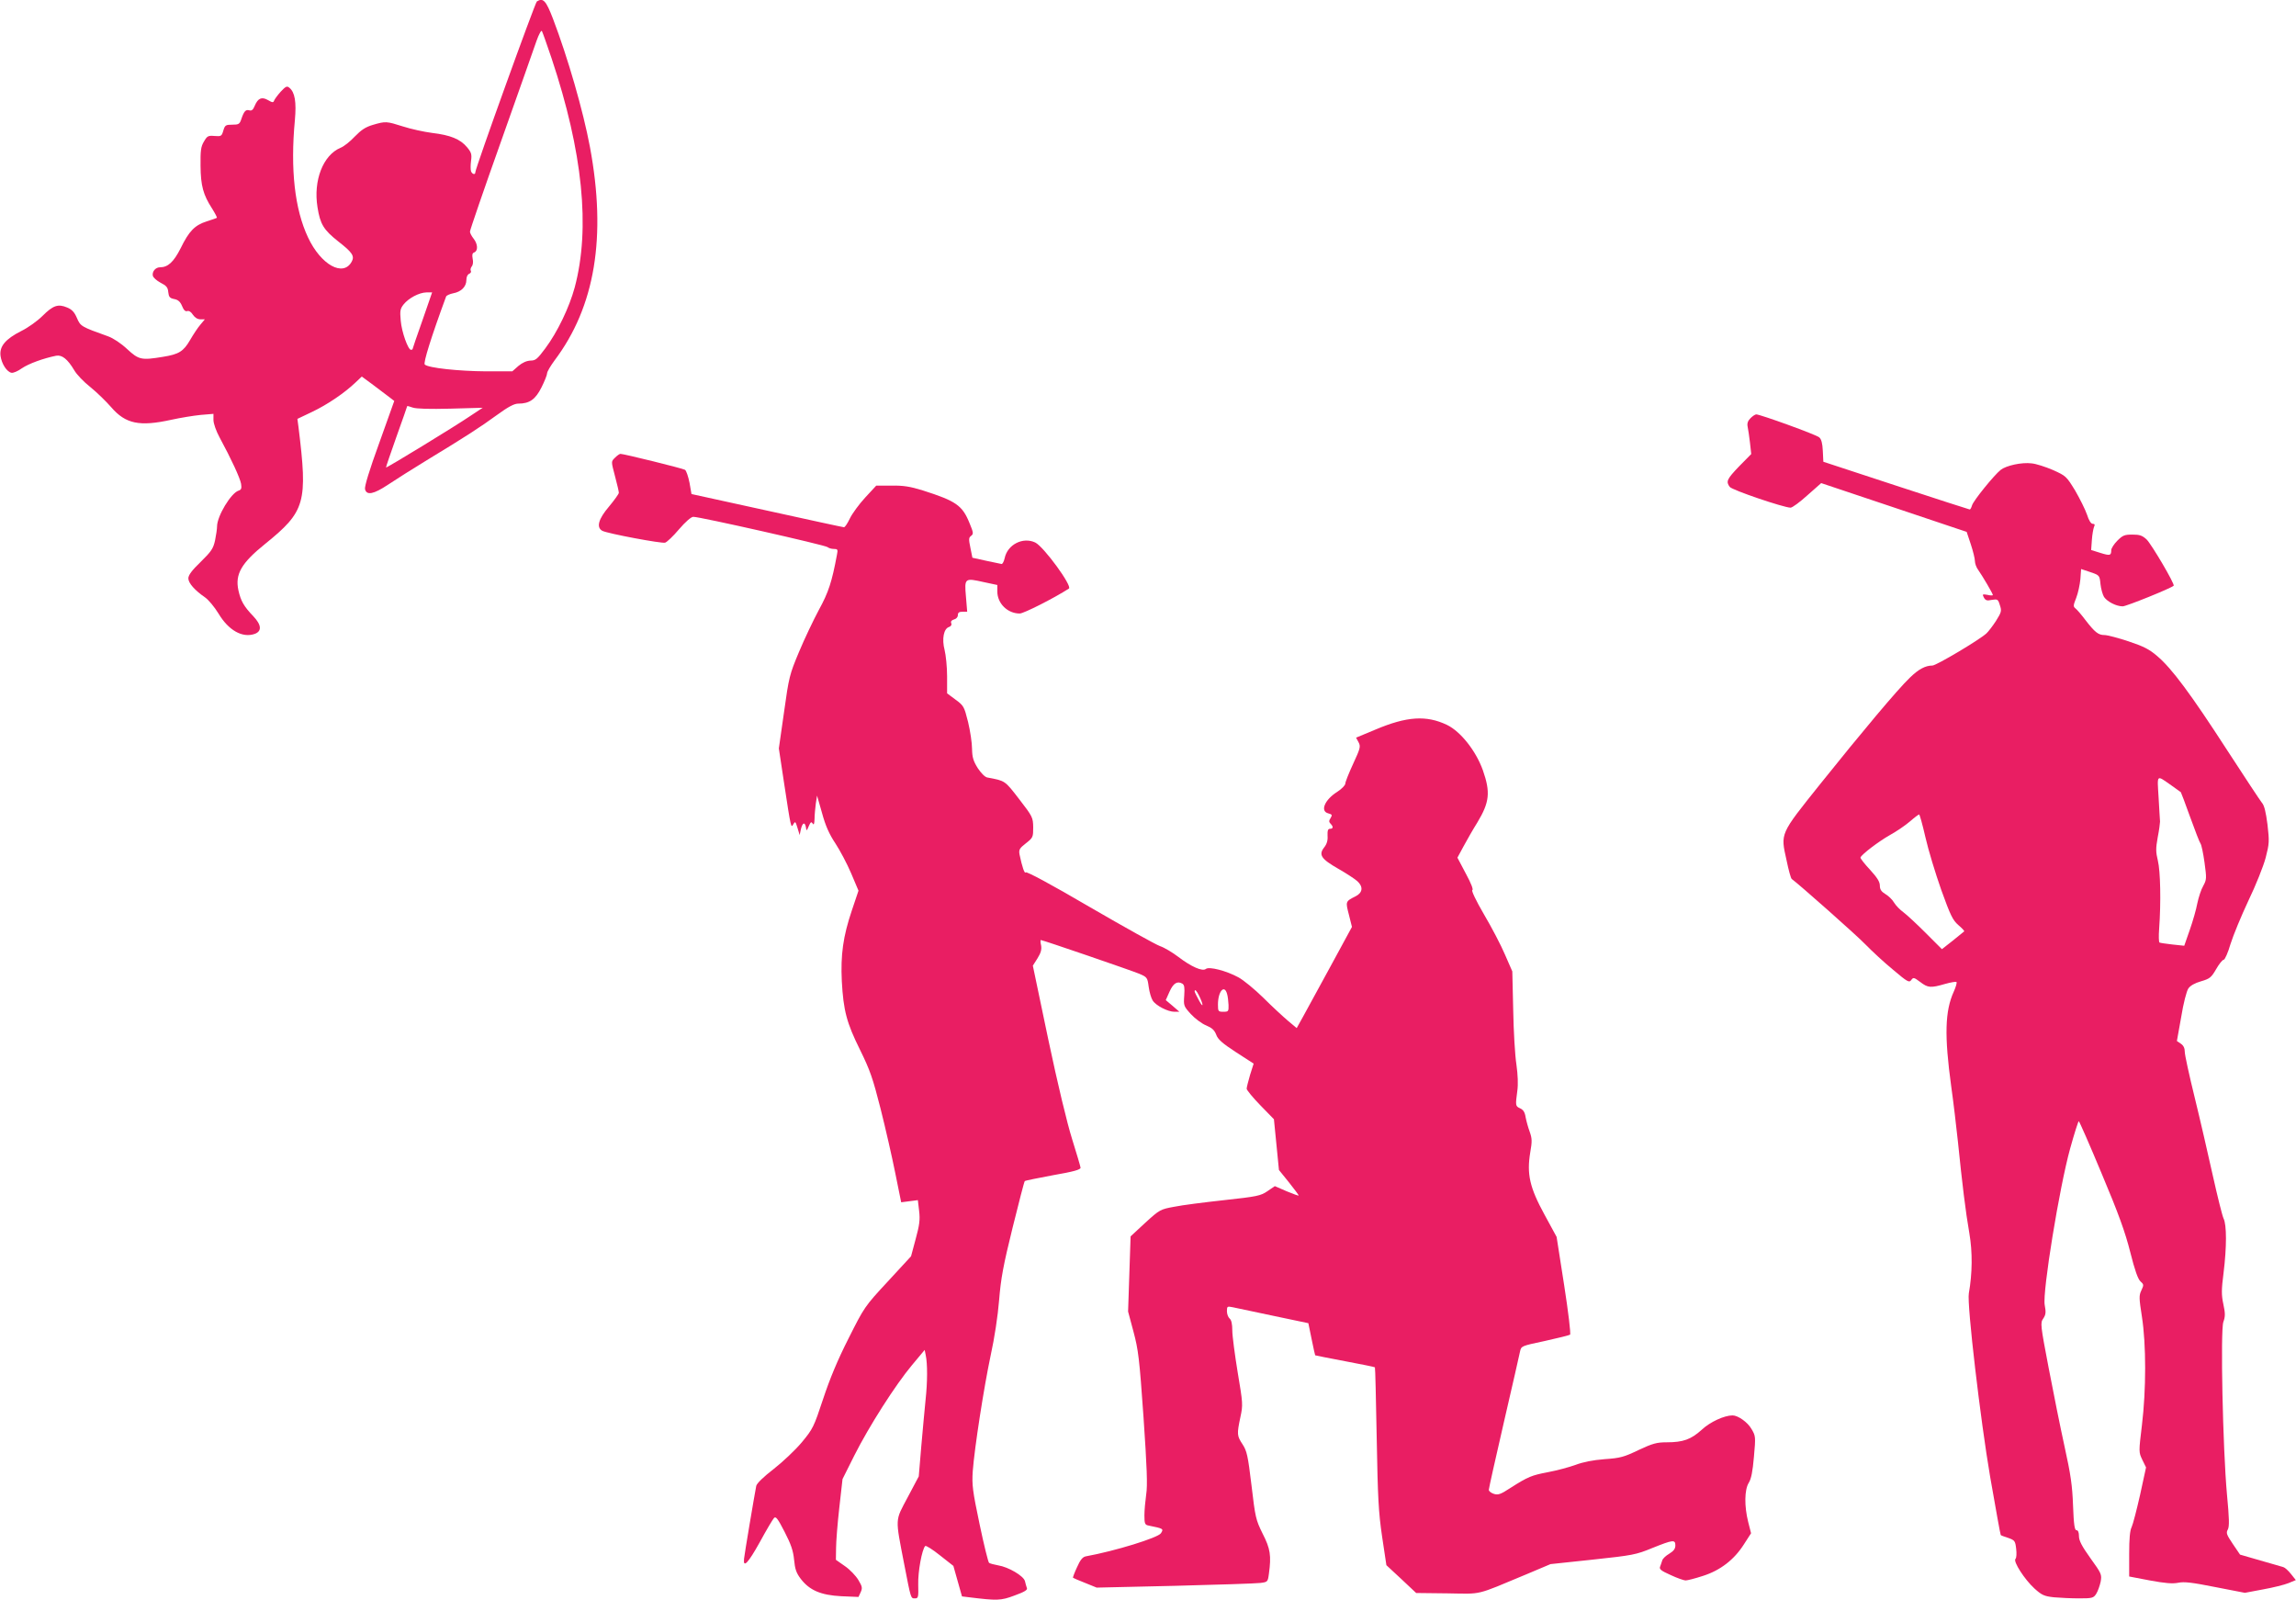
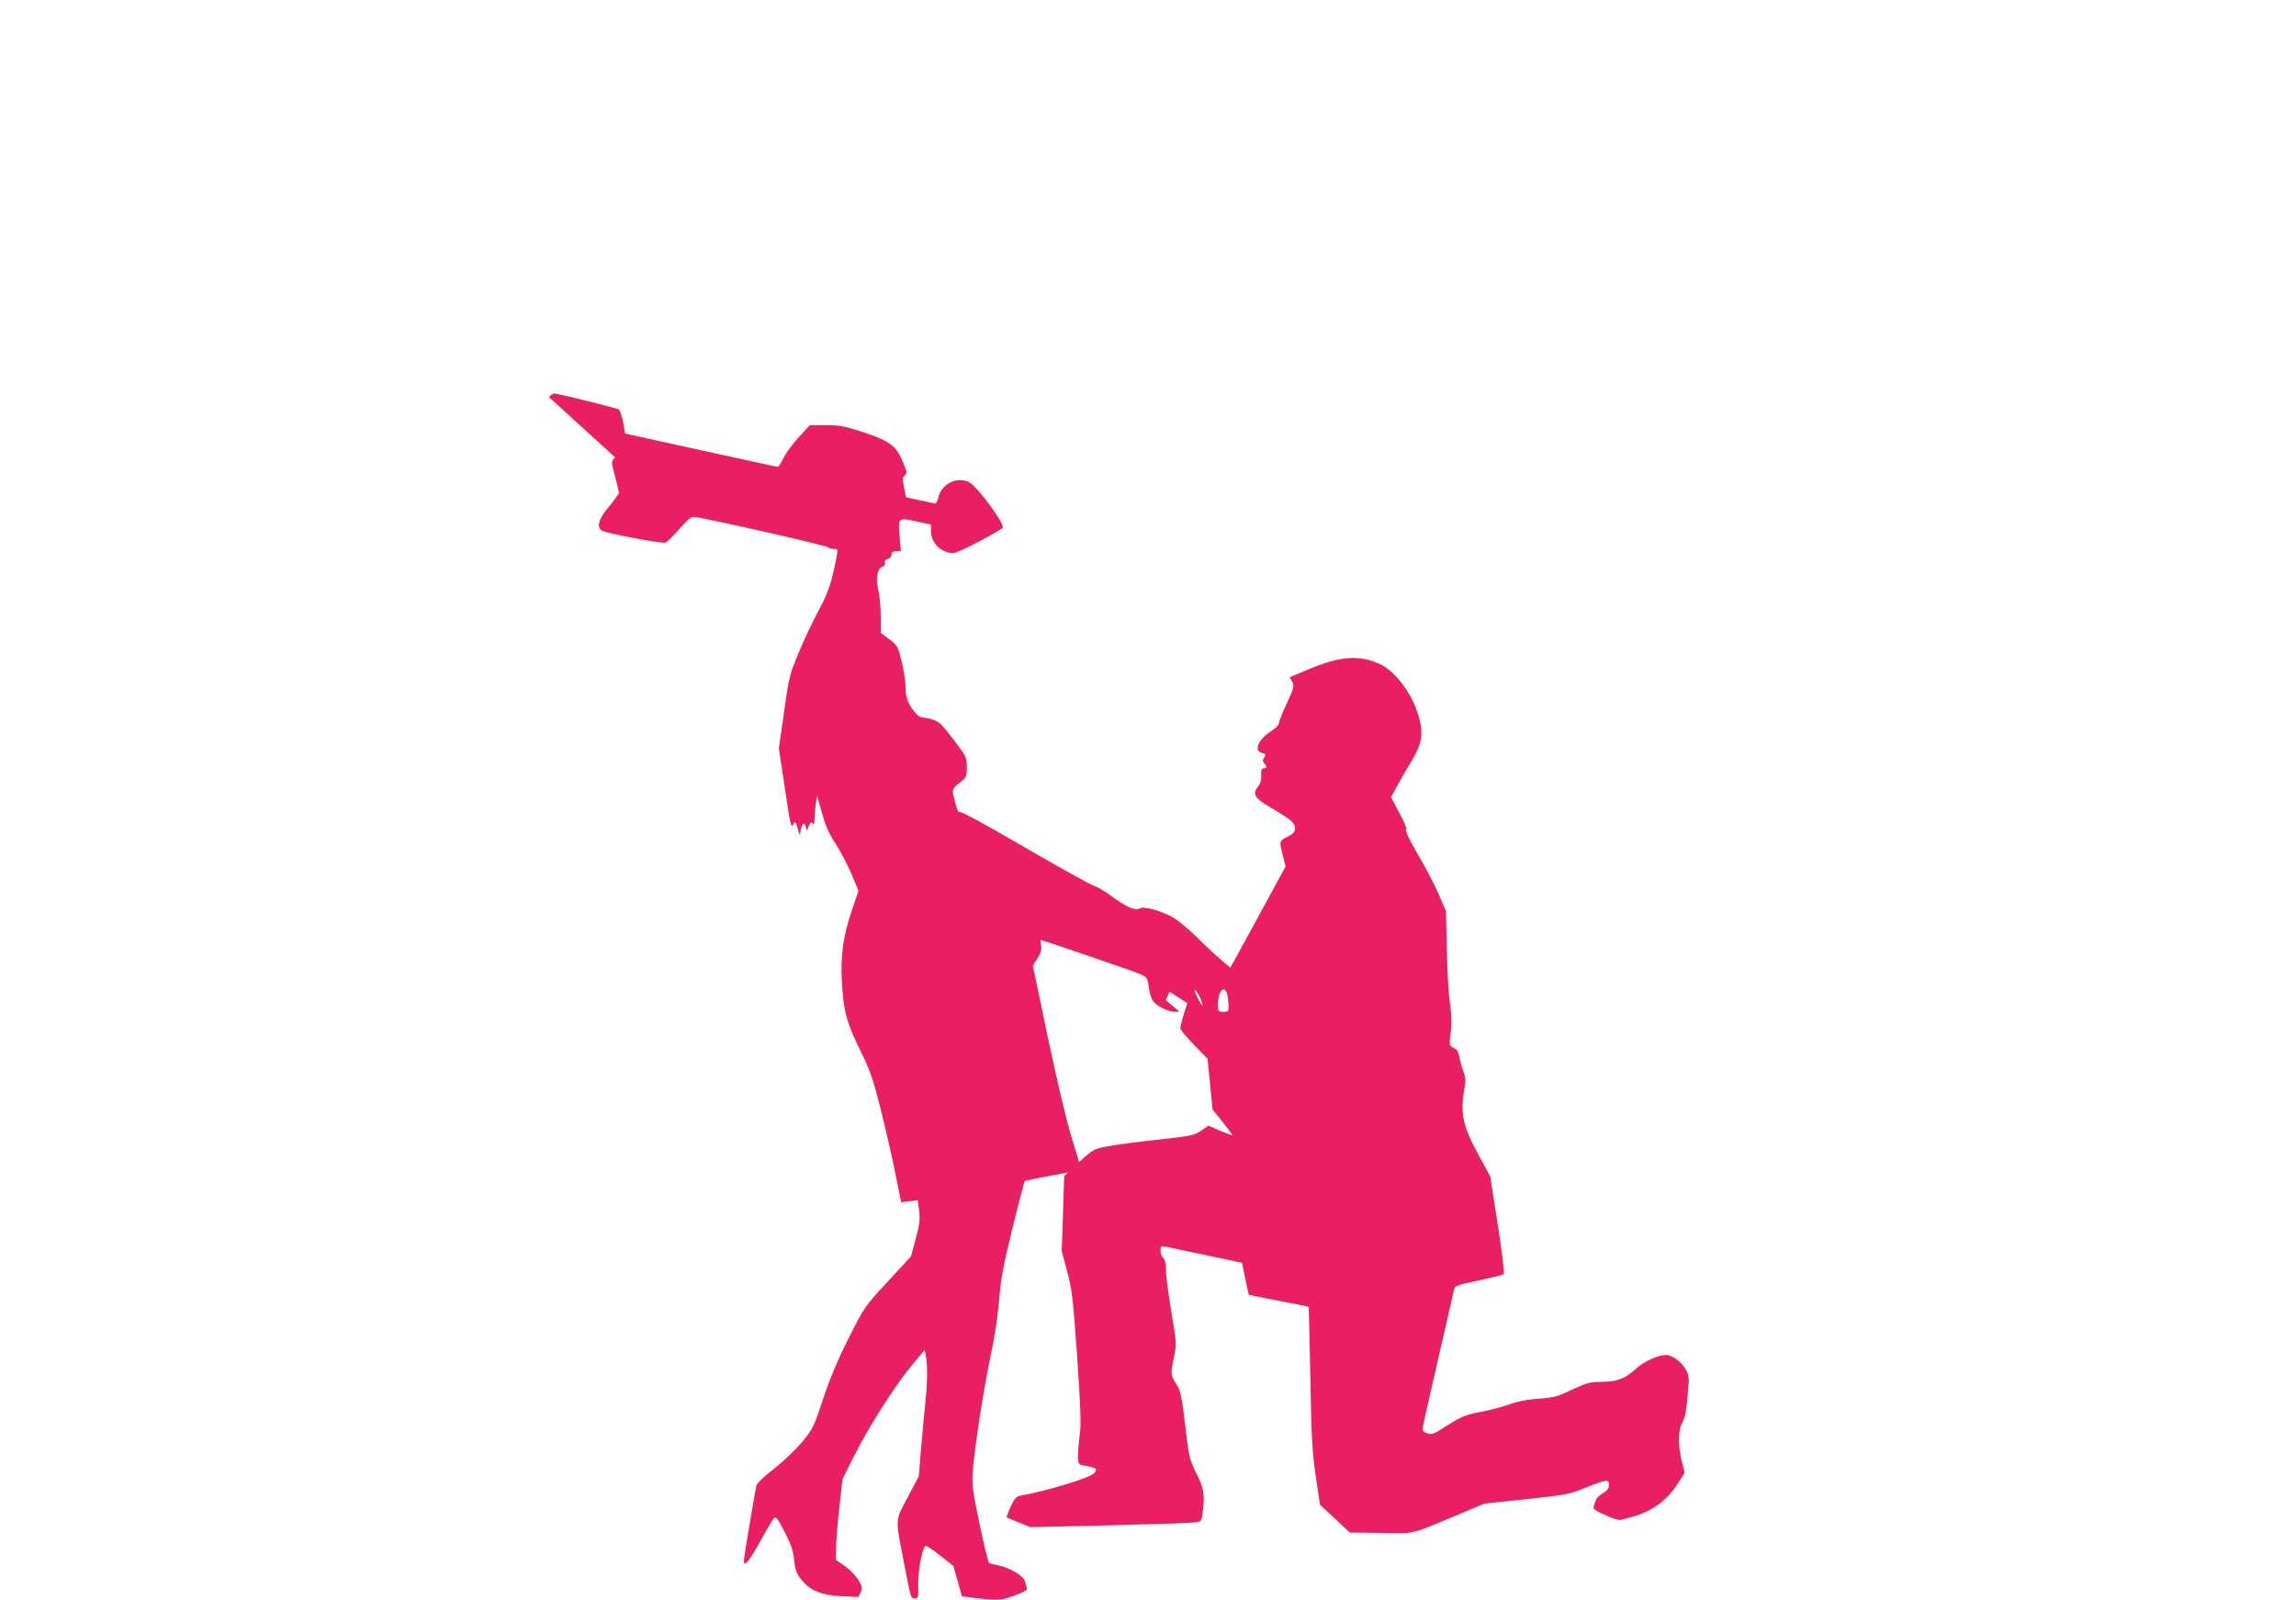
<svg xmlns="http://www.w3.org/2000/svg" version="1.0" width="1280pt" height="892pt" viewBox="0 0 1280 892" preserveAspectRatio="xMidYMid meet">
  <g transform="translate(0,892) scale(0.1,-0.1)" fill="#e91e63" stroke="none">
-     <path d="M2993 8912 c-10 -7 -343 -930 -343 -952 0 -16 -17 -12 -24 5 -3 9 -3 35 0 58 5 37 2 47 -22 76 -38 46 -94 68 -195 80 -46 6 -119 22 -162 36 -92 29 -97 30 -168 9 -41 -12 -65 -28 -101 -65 -25 -27 -61 -56 -80 -63 -97 -41 -152 -182 -128 -331 15 -95 34 -126 116 -191 77 -60 92 -81 75 -112 -47 -88 -172 -19 -244 135 -74 157 -99 379 -73 654 9 101 0 155 -31 180 -13 11 -20 8 -48 -22 -18 -20 -34 -42 -37 -50 -4 -12 -10 -11 -34 3 -35 20 -56 11 -74 -32 -9 -22 -17 -29 -30 -25 -20 6 -30 -5 -45 -50 -9 -27 -15 -30 -50 -30 -37 0 -41 -3 -50 -33 -9 -31 -12 -33 -49 -30 -36 3 -41 0 -59 -31 -17 -28 -20 -50 -19 -135 1 -112 15 -162 64 -238 17 -27 29 -50 27 -52 -2 -2 -28 -11 -57 -20 -67 -22 -98 -54 -145 -150 -39 -77 -71 -106 -115 -106 -25 0 -45 -24 -40 -47 2 -10 21 -27 43 -39 32 -16 41 -26 43 -52 3 -27 8 -34 33 -39 22 -4 34 -15 44 -39 9 -23 19 -32 29 -28 9 3 21 -4 31 -20 11 -16 26 -26 42 -26 l25 0 -25 -30 c-14 -16 -39 -54 -57 -85 -37 -64 -63 -80 -151 -94 -121 -20 -135 -17 -200 43 -34 32 -78 61 -106 71 -151 54 -154 56 -174 102 -14 33 -28 48 -55 59 -50 21 -78 12 -137 -47 -28 -28 -81 -66 -118 -84 -89 -45 -123 -86 -116 -139 6 -44 35 -89 61 -94 10 -2 36 9 58 25 38 26 121 56 191 70 33 6 64 -19 101 -81 13 -23 53 -65 90 -94 36 -29 88 -80 116 -112 80 -93 158 -109 335 -70 50 11 123 23 163 27 l72 6 0 -34 c0 -20 15 -62 35 -99 64 -118 113 -224 119 -257 4 -26 1 -33 -14 -38 -42 -13 -120 -142 -120 -200 0 -13 -5 -48 -11 -77 -10 -46 -21 -62 -80 -120 -49 -47 -69 -74 -69 -92 0 -26 35 -66 93 -106 19 -13 53 -54 75 -90 56 -94 133 -137 201 -114 42 15 39 50 -6 98 -54 56 -71 87 -84 146 -19 89 16 151 149 258 225 182 238 230 186 652 l-6 45 82 39 c86 41 180 105 241 163 l36 34 65 -48 c35 -26 76 -57 90 -68 l26 -20 -84 -235 c-54 -148 -83 -243 -79 -257 9 -36 48 -28 128 25 40 27 137 88 217 137 211 128 295 182 391 252 63 46 96 63 118 63 63 0 96 23 130 91 17 34 31 69 31 78 0 9 19 41 41 71 227 301 291 690 198 1190 -38 203 -123 497 -206 715 -39 102 -55 119 -90 97z m82 -317 c174 -521 217 -947 129 -1277 -30 -111 -96 -249 -164 -340 -44 -59 -54 -68 -82 -68 -22 -1 -45 -11 -68 -30 l-34 -30 -146 0 c-153 1 -323 19 -342 38 -9 9 35 151 119 379 2 6 20 14 39 18 45 8 74 37 74 74 0 17 6 31 16 35 8 3 12 11 9 16 -4 6 -1 17 5 25 7 8 9 26 5 43 -4 22 -2 31 9 35 22 9 20 47 -4 77 -11 14 -20 31 -20 39 0 8 78 236 174 505 96 270 184 521 197 558 13 37 27 62 30 55 4 -7 28 -75 54 -152z m-720 -1461 c-30 -85 -55 -157 -55 -160 0 -2 -4 -4 -9 -4 -16 0 -52 100 -57 163 -5 54 -3 66 16 90 28 35 86 66 127 67 l32 0 -54 -156z m157 -492 l179 5 -68 -45 c-85 -58 -467 -291 -471 -288 -1 2 25 78 58 171 33 92 60 169 60 171 0 2 14 -2 31 -8 21 -7 94 -9 211 -6z" />
-     <path d="M9759 6589 c-15 -15 -20 -29 -16 -48 3 -14 9 -54 13 -89 l7 -63 -67 -68 c-69 -72 -75 -85 -53 -115 13 -18 300 -115 339 -116 10 0 52 31 94 69 l77 68 406 -136 405 -136 23 -69 c13 -39 23 -81 23 -94 0 -13 8 -36 19 -50 25 -36 81 -131 81 -139 0 -3 -14 -3 -30 1 -28 5 -30 4 -20 -15 9 -16 17 -19 44 -13 32 5 35 4 45 -29 11 -33 9 -39 -22 -89 -19 -29 -43 -60 -53 -69 -42 -38 -280 -179 -301 -179 -39 0 -77 -20 -126 -68 -69 -66 -269 -305 -499 -592 -227 -284 -222 -273 -188 -426 11 -54 24 -101 29 -104 39 -28 361 -313 411 -365 36 -37 105 -101 154 -141 80 -68 90 -73 101 -57 12 16 15 15 50 -11 43 -33 59 -34 138 -11 32 9 61 14 64 11 4 -3 -3 -27 -15 -54 -49 -108 -53 -244 -14 -529 12 -84 28 -222 37 -305 24 -236 43 -393 64 -513 18 -105 17 -222 -3 -335 -11 -61 65 -708 119 -1023 31 -177 57 -323 59 -324 1 -2 20 -9 42 -16 36 -13 39 -17 44 -61 3 -25 2 -50 -4 -56 -14 -14 51 -115 106 -165 41 -37 54 -43 109 -49 34 -3 97 -6 140 -6 73 0 80 2 95 25 9 14 20 45 25 68 7 40 5 45 -57 131 -48 67 -64 98 -64 123 0 21 -5 33 -14 33 -10 0 -15 30 -19 138 -4 111 -13 173 -47 327 -23 105 -63 303 -89 440 -46 241 -47 251 -30 275 14 21 16 34 8 76 -13 73 82 656 142 872 23 83 45 152 48 152 3 0 61 -132 128 -293 94 -223 131 -326 159 -437 25 -100 43 -151 57 -163 19 -17 19 -20 5 -50 -14 -29 -13 -43 3 -147 24 -154 24 -407 0 -605 -18 -149 -18 -150 2 -192 l21 -43 -33 -152 c-19 -84 -40 -165 -47 -180 -10 -19 -14 -65 -14 -151 l0 -125 115 -22 c86 -16 127 -19 158 -13 33 7 77 2 207 -24 l165 -32 101 19 c56 10 120 26 142 35 l41 17 -27 34 c-15 19 -34 36 -42 38 -8 3 -66 19 -128 37 l-114 33 -40 59 c-35 52 -39 62 -28 81 9 17 8 61 -5 197 -23 254 -37 912 -20 960 11 30 11 48 0 99 -11 51 -11 81 1 173 18 145 18 270 0 305 -7 15 -34 123 -60 240 -26 117 -71 313 -101 435 -30 122 -55 236 -55 253 0 21 -7 36 -22 46 l-22 15 24 134 c12 75 30 145 40 159 11 16 36 30 71 40 48 14 57 21 84 68 16 28 35 52 42 52 6 0 24 39 38 88 15 48 60 157 100 242 41 85 84 193 96 239 20 78 21 90 10 185 -9 70 -18 107 -31 121 -9 11 -97 144 -195 295 -200 309 -307 454 -389 523 -44 38 -76 54 -160 82 -57 19 -118 35 -134 35 -34 0 -53 15 -107 85 -21 28 -45 56 -54 63 -14 11 -13 17 4 60 10 26 20 72 23 104 l4 56 51 -17 c52 -18 52 -18 57 -67 3 -27 12 -59 20 -72 18 -26 68 -52 104 -52 20 0 270 101 284 115 8 8 -124 232 -151 258 -24 22 -38 27 -79 27 -44 0 -54 -4 -84 -34 -19 -19 -34 -43 -34 -53 0 -30 -7 -32 -61 -15 l-51 16 4 56 c2 30 8 63 12 73 6 12 4 17 -7 17 -10 0 -22 19 -32 51 -10 29 -40 89 -66 134 -49 80 -51 82 -124 115 -42 18 -95 35 -119 37 -55 7 -141 -12 -172 -36 -38 -30 -154 -174 -160 -198 -4 -13 -9 -23 -13 -23 -3 0 -188 60 -411 133 l-405 133 -3 61 c-2 42 -8 65 -20 75 -16 15 -329 128 -351 128 -6 0 -20 -9 -32 -21z m2346 -2047 c28 -20 51 -37 53 -38 1 -1 25 -63 52 -139 27 -75 53 -142 58 -148 5 -7 15 -54 22 -105 12 -88 12 -95 -7 -130 -12 -20 -26 -64 -33 -97 -6 -33 -25 -100 -42 -148 l-31 -89 -66 7 c-36 4 -69 9 -72 11 -4 2 -5 37 -2 76 11 151 7 323 -7 380 -12 49 -12 69 -1 130 8 40 13 80 13 88 -1 8 -4 69 -8 134 -8 133 -14 127 71 68z m-1371 -289 c16 -71 56 -202 88 -293 52 -144 64 -169 96 -197 20 -17 35 -33 32 -35 -3 -3 -32 -26 -64 -52 l-60 -47 -90 90 c-50 50 -106 102 -125 116 -18 13 -42 37 -52 54 -9 16 -31 37 -48 47 -23 14 -31 26 -31 47 0 22 -15 45 -55 89 -31 33 -55 64 -53 68 7 18 102 90 164 125 38 21 89 56 113 77 24 21 47 38 50 38 3 0 19 -57 35 -127z" />
-     <path d="M3430 6370 c-24 -24 -24 -18 0 -110 11 -41 20 -80 20 -87 0 -6 -25 -41 -55 -77 -59 -69 -72 -116 -37 -135 28 -15 332 -72 350 -66 10 3 45 36 77 74 36 42 68 70 80 70 34 1 738 -158 749 -169 5 -5 21 -10 34 -10 22 0 24 -3 18 -32 -28 -151 -47 -210 -101 -308 -31 -58 -81 -163 -111 -235 -52 -124 -56 -139 -83 -334 l-29 -203 29 -192 c39 -257 39 -254 52 -230 10 17 12 15 23 -21 l12 -40 7 33 c9 37 22 42 28 10 3 -22 4 -21 16 7 10 23 14 26 21 15 7 -11 10 -4 11 25 0 22 4 60 7 85 l7 45 28 -98 c19 -70 40 -117 74 -168 25 -38 65 -113 88 -167 l41 -97 -37 -110 c-49 -145 -63 -248 -56 -394 9 -165 27 -233 102 -384 56 -114 71 -158 114 -327 27 -107 64 -269 82 -359 l33 -163 47 6 46 6 7 -60 c6 -49 2 -79 -19 -156 l-26 -97 -130 -141 c-129 -139 -131 -143 -218 -316 -61 -120 -105 -226 -142 -338 -52 -157 -57 -167 -119 -242 -36 -43 -107 -110 -157 -149 -56 -43 -94 -80 -97 -94 -9 -45 -66 -383 -68 -406 -6 -55 23 -24 87 91 37 68 73 129 80 136 10 11 21 -3 59 -77 36 -70 48 -105 53 -156 5 -52 12 -73 37 -106 49 -64 112 -91 226 -97 l96 -4 12 26 c11 24 9 32 -13 69 -14 23 -47 58 -75 77 l-50 35 1 65 c0 36 8 137 18 225 l18 160 65 130 c83 165 230 395 322 505 l71 85 6 -30 c10 -47 10 -148 -1 -248 -5 -51 -16 -167 -24 -260 l-14 -167 -62 -117 c-71 -134 -70 -109 -19 -373 38 -195 36 -190 60 -190 18 0 20 6 18 78 -2 71 21 195 39 214 4 4 41 -19 82 -52 l75 -59 24 -85 24 -85 41 -5 c155 -19 175 -19 252 10 55 20 73 31 69 41 -3 8 -8 26 -11 39 -7 29 -92 79 -149 88 -22 4 -45 10 -51 14 -5 4 -29 101 -53 216 -39 186 -43 218 -38 295 10 132 62 467 100 646 21 95 40 220 47 308 10 122 23 192 75 403 35 141 65 258 68 260 2 3 73 17 158 33 115 20 154 31 153 42 -1 8 -22 79 -47 159 -28 89 -80 305 -133 556 l-86 411 26 41 c19 31 24 49 20 72 -4 16 -4 30 -2 30 11 0 506 -170 549 -188 45 -19 46 -22 53 -74 4 -29 14 -63 22 -75 18 -29 85 -63 121 -63 l28 0 -38 33 -38 32 21 47 c21 47 43 61 71 45 12 -7 14 -22 11 -67 -4 -56 -3 -59 37 -103 23 -25 62 -54 85 -63 33 -14 46 -26 56 -51 9 -26 33 -48 110 -98 l99 -64 -20 -63 c-10 -35 -19 -69 -19 -77 0 -7 34 -49 76 -92 l76 -78 14 -141 14 -142 55 -68 c30 -38 55 -71 55 -74 0 -3 -30 8 -66 23 l-67 29 -41 -28 c-38 -26 -58 -30 -241 -50 -110 -12 -236 -28 -279 -37 -77 -14 -81 -16 -161 -89 l-82 -76 -7 -209 -7 -210 30 -112 c27 -101 33 -148 56 -477 19 -279 23 -380 15 -430 -5 -36 -10 -89 -10 -117 0 -47 3 -53 23 -57 84 -17 85 -18 69 -43 -16 -25 -255 -99 -420 -129 -17 -4 -30 -20 -48 -61 -14 -30 -24 -57 -22 -58 2 -2 32 -15 68 -29 l64 -26 436 10 c239 6 454 13 476 16 41 5 42 6 48 51 14 102 8 140 -35 224 -38 77 -41 90 -62 269 -20 167 -26 192 -50 229 -31 47 -32 56 -12 151 15 69 14 77 -15 250 -16 98 -30 203 -30 233 0 36 -5 59 -15 67 -8 7 -15 25 -15 41 0 27 2 28 32 22 18 -4 120 -25 227 -48 l195 -41 18 -88 c10 -49 19 -90 20 -91 2 -1 77 -16 167 -33 90 -17 165 -32 166 -34 2 -2 6 -178 10 -393 6 -333 10 -414 30 -550 l24 -160 83 -77 83 -78 175 -2 c197 -3 151 -14 439 106 l135 57 235 25 c223 24 241 27 333 65 115 46 128 48 128 14 0 -19 -10 -31 -34 -46 -19 -11 -36 -27 -39 -37 -3 -9 -8 -25 -12 -35 -6 -14 5 -23 59 -47 36 -17 74 -30 83 -30 10 0 53 11 96 25 98 31 175 91 229 176 l40 62 -16 63 c-22 88 -21 179 3 218 14 22 22 64 29 145 10 112 10 116 -14 156 -21 37 -75 75 -105 75 -46 0 -125 -36 -172 -80 -60 -54 -103 -70 -196 -70 -54 0 -77 -6 -156 -43 -81 -39 -102 -45 -190 -51 -65 -5 -120 -16 -162 -32 -36 -13 -103 -31 -151 -40 -94 -18 -112 -25 -211 -88 -56 -37 -70 -41 -94 -33 -15 5 -27 15 -27 22 0 8 38 177 84 377 46 200 87 377 90 394 7 31 7 31 139 59 73 16 136 32 140 35 5 4 -10 128 -33 276 l-42 269 -68 125 c-82 150 -99 225 -79 346 11 62 10 78 -3 115 -9 24 -19 61 -23 82 -4 27 -13 41 -31 49 -26 12 -26 15 -15 98 5 35 3 87 -5 145 -8 50 -16 187 -18 305 l-5 215 -41 94 c-22 52 -75 153 -117 224 -45 77 -71 133 -65 135 7 2 -6 37 -36 92 l-47 89 34 63 c19 35 53 95 77 133 68 113 74 168 31 291 -39 109 -124 216 -200 253 -115 55 -224 48 -399 -26 l-108 -45 14 -26 c12 -23 10 -33 -30 -119 -24 -52 -44 -102 -44 -111 0 -9 -20 -30 -45 -46 -70 -44 -97 -108 -50 -120 22 -6 23 -9 13 -26 -10 -15 -10 -22 0 -32 16 -16 15 -28 -3 -28 -12 0 -15 -10 -14 -39 2 -26 -4 -46 -19 -65 -32 -41 -17 -64 79 -119 46 -26 94 -58 106 -69 34 -31 30 -64 -9 -84 -58 -29 -57 -29 -38 -103 l17 -68 -119 -219 c-66 -121 -135 -247 -154 -282 l-35 -63 -49 41 c-27 23 -89 80 -137 128 -49 48 -111 99 -139 114 -68 37 -163 61 -181 47 -19 -16 -82 12 -154 67 -33 25 -78 52 -102 60 -23 8 -199 106 -392 218 -215 126 -353 200 -357 193 -6 -10 -20 32 -34 99 -5 27 -1 35 35 63 40 31 41 35 41 89 -1 55 -3 60 -78 157 -81 105 -77 102 -178 121 -13 2 -35 25 -53 52 -25 40 -31 60 -32 108 0 32 -10 99 -22 149 -22 87 -24 91 -70 125 l-47 35 0 95 c0 52 -7 119 -14 147 -16 61 -5 119 25 128 11 4 16 12 12 21 -4 10 2 17 16 21 12 3 21 13 21 24 0 14 7 19 26 19 l26 0 -7 85 c-9 103 -7 104 100 80 l75 -16 0 -36 c0 -67 57 -123 125 -123 22 0 192 86 274 139 21 13 -141 235 -188 257 -68 32 -154 -11 -170 -87 -4 -19 -12 -33 -17 -33 -5 1 -44 9 -86 18 l-77 17 -11 55 c-10 48 -10 57 4 67 14 11 13 18 -9 71 -40 99 -75 123 -260 182 -71 22 -108 28 -175 27 l-85 0 -62 -67 c-34 -37 -72 -89 -85 -116 -13 -27 -27 -49 -33 -49 -5 0 -199 42 -430 93 l-420 92 -11 63 c-7 35 -18 67 -25 72 -13 8 -341 89 -360 89 -5 0 -18 -9 -29 -20z m3411 -2991 c4 -13 7 -41 8 -61 1 -36 -1 -38 -29 -38 -28 0 -30 2 -30 40 0 74 36 115 51 59z m-158 -6 c26 -51 28 -79 3 -33 -14 25 -25 48 -26 53 0 15 10 6 23 -20z" />
+     <path d="M3430 6370 c-24 -24 -24 -18 0 -110 11 -41 20 -80 20 -87 0 -6 -25 -41 -55 -77 -59 -69 -72 -116 -37 -135 28 -15 332 -72 350 -66 10 3 45 36 77 74 36 42 68 70 80 70 34 1 738 -158 749 -169 5 -5 21 -10 34 -10 22 0 24 -3 18 -32 -28 -151 -47 -210 -101 -308 -31 -58 -81 -163 -111 -235 -52 -124 -56 -139 -83 -334 l-29 -203 29 -192 c39 -257 39 -254 52 -230 10 17 12 15 23 -21 l12 -40 7 33 c9 37 22 42 28 10 3 -22 4 -21 16 7 10 23 14 26 21 15 7 -11 10 -4 11 25 0 22 4 60 7 85 l7 45 28 -98 c19 -70 40 -117 74 -168 25 -38 65 -113 88 -167 l41 -97 -37 -110 c-49 -145 -63 -248 -56 -394 9 -165 27 -233 102 -384 56 -114 71 -158 114 -327 27 -107 64 -269 82 -359 l33 -163 47 6 46 6 7 -60 c6 -49 2 -79 -19 -156 l-26 -97 -130 -141 c-129 -139 -131 -143 -218 -316 -61 -120 -105 -226 -142 -338 -52 -157 -57 -167 -119 -242 -36 -43 -107 -110 -157 -149 -56 -43 -94 -80 -97 -94 -9 -45 -66 -383 -68 -406 -6 -55 23 -24 87 91 37 68 73 129 80 136 10 11 21 -3 59 -77 36 -70 48 -105 53 -156 5 -52 12 -73 37 -106 49 -64 112 -91 226 -97 l96 -4 12 26 c11 24 9 32 -13 69 -14 23 -47 58 -75 77 l-50 35 1 65 c0 36 8 137 18 225 l18 160 65 130 c83 165 230 395 322 505 l71 85 6 -30 c10 -47 10 -148 -1 -248 -5 -51 -16 -167 -24 -260 l-14 -167 -62 -117 c-71 -134 -70 -109 -19 -373 38 -195 36 -190 60 -190 18 0 20 6 18 78 -2 71 21 195 39 214 4 4 41 -19 82 -52 l75 -59 24 -85 24 -85 41 -5 c155 -19 175 -19 252 10 55 20 73 31 69 41 -3 8 -8 26 -11 39 -7 29 -92 79 -149 88 -22 4 -45 10 -51 14 -5 4 -29 101 -53 216 -39 186 -43 218 -38 295 10 132 62 467 100 646 21 95 40 220 47 308 10 122 23 192 75 403 35 141 65 258 68 260 2 3 73 17 158 33 115 20 154 31 153 42 -1 8 -22 79 -47 159 -28 89 -80 305 -133 556 l-86 411 26 41 c19 31 24 49 20 72 -4 16 -4 30 -2 30 11 0 506 -170 549 -188 45 -19 46 -22 53 -74 4 -29 14 -63 22 -75 18 -29 85 -63 121 -63 l28 0 -38 33 -38 32 21 47 l99 -64 -20 -63 c-10 -35 -19 -69 -19 -77 0 -7 34 -49 76 -92 l76 -78 14 -141 14 -142 55 -68 c30 -38 55 -71 55 -74 0 -3 -30 8 -66 23 l-67 29 -41 -28 c-38 -26 -58 -30 -241 -50 -110 -12 -236 -28 -279 -37 -77 -14 -81 -16 -161 -89 l-82 -76 -7 -209 -7 -210 30 -112 c27 -101 33 -148 56 -477 19 -279 23 -380 15 -430 -5 -36 -10 -89 -10 -117 0 -47 3 -53 23 -57 84 -17 85 -18 69 -43 -16 -25 -255 -99 -420 -129 -17 -4 -30 -20 -48 -61 -14 -30 -24 -57 -22 -58 2 -2 32 -15 68 -29 l64 -26 436 10 c239 6 454 13 476 16 41 5 42 6 48 51 14 102 8 140 -35 224 -38 77 -41 90 -62 269 -20 167 -26 192 -50 229 -31 47 -32 56 -12 151 15 69 14 77 -15 250 -16 98 -30 203 -30 233 0 36 -5 59 -15 67 -8 7 -15 25 -15 41 0 27 2 28 32 22 18 -4 120 -25 227 -48 l195 -41 18 -88 c10 -49 19 -90 20 -91 2 -1 77 -16 167 -33 90 -17 165 -32 166 -34 2 -2 6 -178 10 -393 6 -333 10 -414 30 -550 l24 -160 83 -77 83 -78 175 -2 c197 -3 151 -14 439 106 l135 57 235 25 c223 24 241 27 333 65 115 46 128 48 128 14 0 -19 -10 -31 -34 -46 -19 -11 -36 -27 -39 -37 -3 -9 -8 -25 -12 -35 -6 -14 5 -23 59 -47 36 -17 74 -30 83 -30 10 0 53 11 96 25 98 31 175 91 229 176 l40 62 -16 63 c-22 88 -21 179 3 218 14 22 22 64 29 145 10 112 10 116 -14 156 -21 37 -75 75 -105 75 -46 0 -125 -36 -172 -80 -60 -54 -103 -70 -196 -70 -54 0 -77 -6 -156 -43 -81 -39 -102 -45 -190 -51 -65 -5 -120 -16 -162 -32 -36 -13 -103 -31 -151 -40 -94 -18 -112 -25 -211 -88 -56 -37 -70 -41 -94 -33 -15 5 -27 15 -27 22 0 8 38 177 84 377 46 200 87 377 90 394 7 31 7 31 139 59 73 16 136 32 140 35 5 4 -10 128 -33 276 l-42 269 -68 125 c-82 150 -99 225 -79 346 11 62 10 78 -3 115 -9 24 -19 61 -23 82 -4 27 -13 41 -31 49 -26 12 -26 15 -15 98 5 35 3 87 -5 145 -8 50 -16 187 -18 305 l-5 215 -41 94 c-22 52 -75 153 -117 224 -45 77 -71 133 -65 135 7 2 -6 37 -36 92 l-47 89 34 63 c19 35 53 95 77 133 68 113 74 168 31 291 -39 109 -124 216 -200 253 -115 55 -224 48 -399 -26 l-108 -45 14 -26 c12 -23 10 -33 -30 -119 -24 -52 -44 -102 -44 -111 0 -9 -20 -30 -45 -46 -70 -44 -97 -108 -50 -120 22 -6 23 -9 13 -26 -10 -15 -10 -22 0 -32 16 -16 15 -28 -3 -28 -12 0 -15 -10 -14 -39 2 -26 -4 -46 -19 -65 -32 -41 -17 -64 79 -119 46 -26 94 -58 106 -69 34 -31 30 -64 -9 -84 -58 -29 -57 -29 -38 -103 l17 -68 -119 -219 c-66 -121 -135 -247 -154 -282 l-35 -63 -49 41 c-27 23 -89 80 -137 128 -49 48 -111 99 -139 114 -68 37 -163 61 -181 47 -19 -16 -82 12 -154 67 -33 25 -78 52 -102 60 -23 8 -199 106 -392 218 -215 126 -353 200 -357 193 -6 -10 -20 32 -34 99 -5 27 -1 35 35 63 40 31 41 35 41 89 -1 55 -3 60 -78 157 -81 105 -77 102 -178 121 -13 2 -35 25 -53 52 -25 40 -31 60 -32 108 0 32 -10 99 -22 149 -22 87 -24 91 -70 125 l-47 35 0 95 c0 52 -7 119 -14 147 -16 61 -5 119 25 128 11 4 16 12 12 21 -4 10 2 17 16 21 12 3 21 13 21 24 0 14 7 19 26 19 l26 0 -7 85 c-9 103 -7 104 100 80 l75 -16 0 -36 c0 -67 57 -123 125 -123 22 0 192 86 274 139 21 13 -141 235 -188 257 -68 32 -154 -11 -170 -87 -4 -19 -12 -33 -17 -33 -5 1 -44 9 -86 18 l-77 17 -11 55 c-10 48 -10 57 4 67 14 11 13 18 -9 71 -40 99 -75 123 -260 182 -71 22 -108 28 -175 27 l-85 0 -62 -67 c-34 -37 -72 -89 -85 -116 -13 -27 -27 -49 -33 -49 -5 0 -199 42 -430 93 l-420 92 -11 63 c-7 35 -18 67 -25 72 -13 8 -341 89 -360 89 -5 0 -18 -9 -29 -20z m3411 -2991 c4 -13 7 -41 8 -61 1 -36 -1 -38 -29 -38 -28 0 -30 2 -30 40 0 74 36 115 51 59z m-158 -6 c26 -51 28 -79 3 -33 -14 25 -25 48 -26 53 0 15 10 6 23 -20z" />
  </g>
</svg>